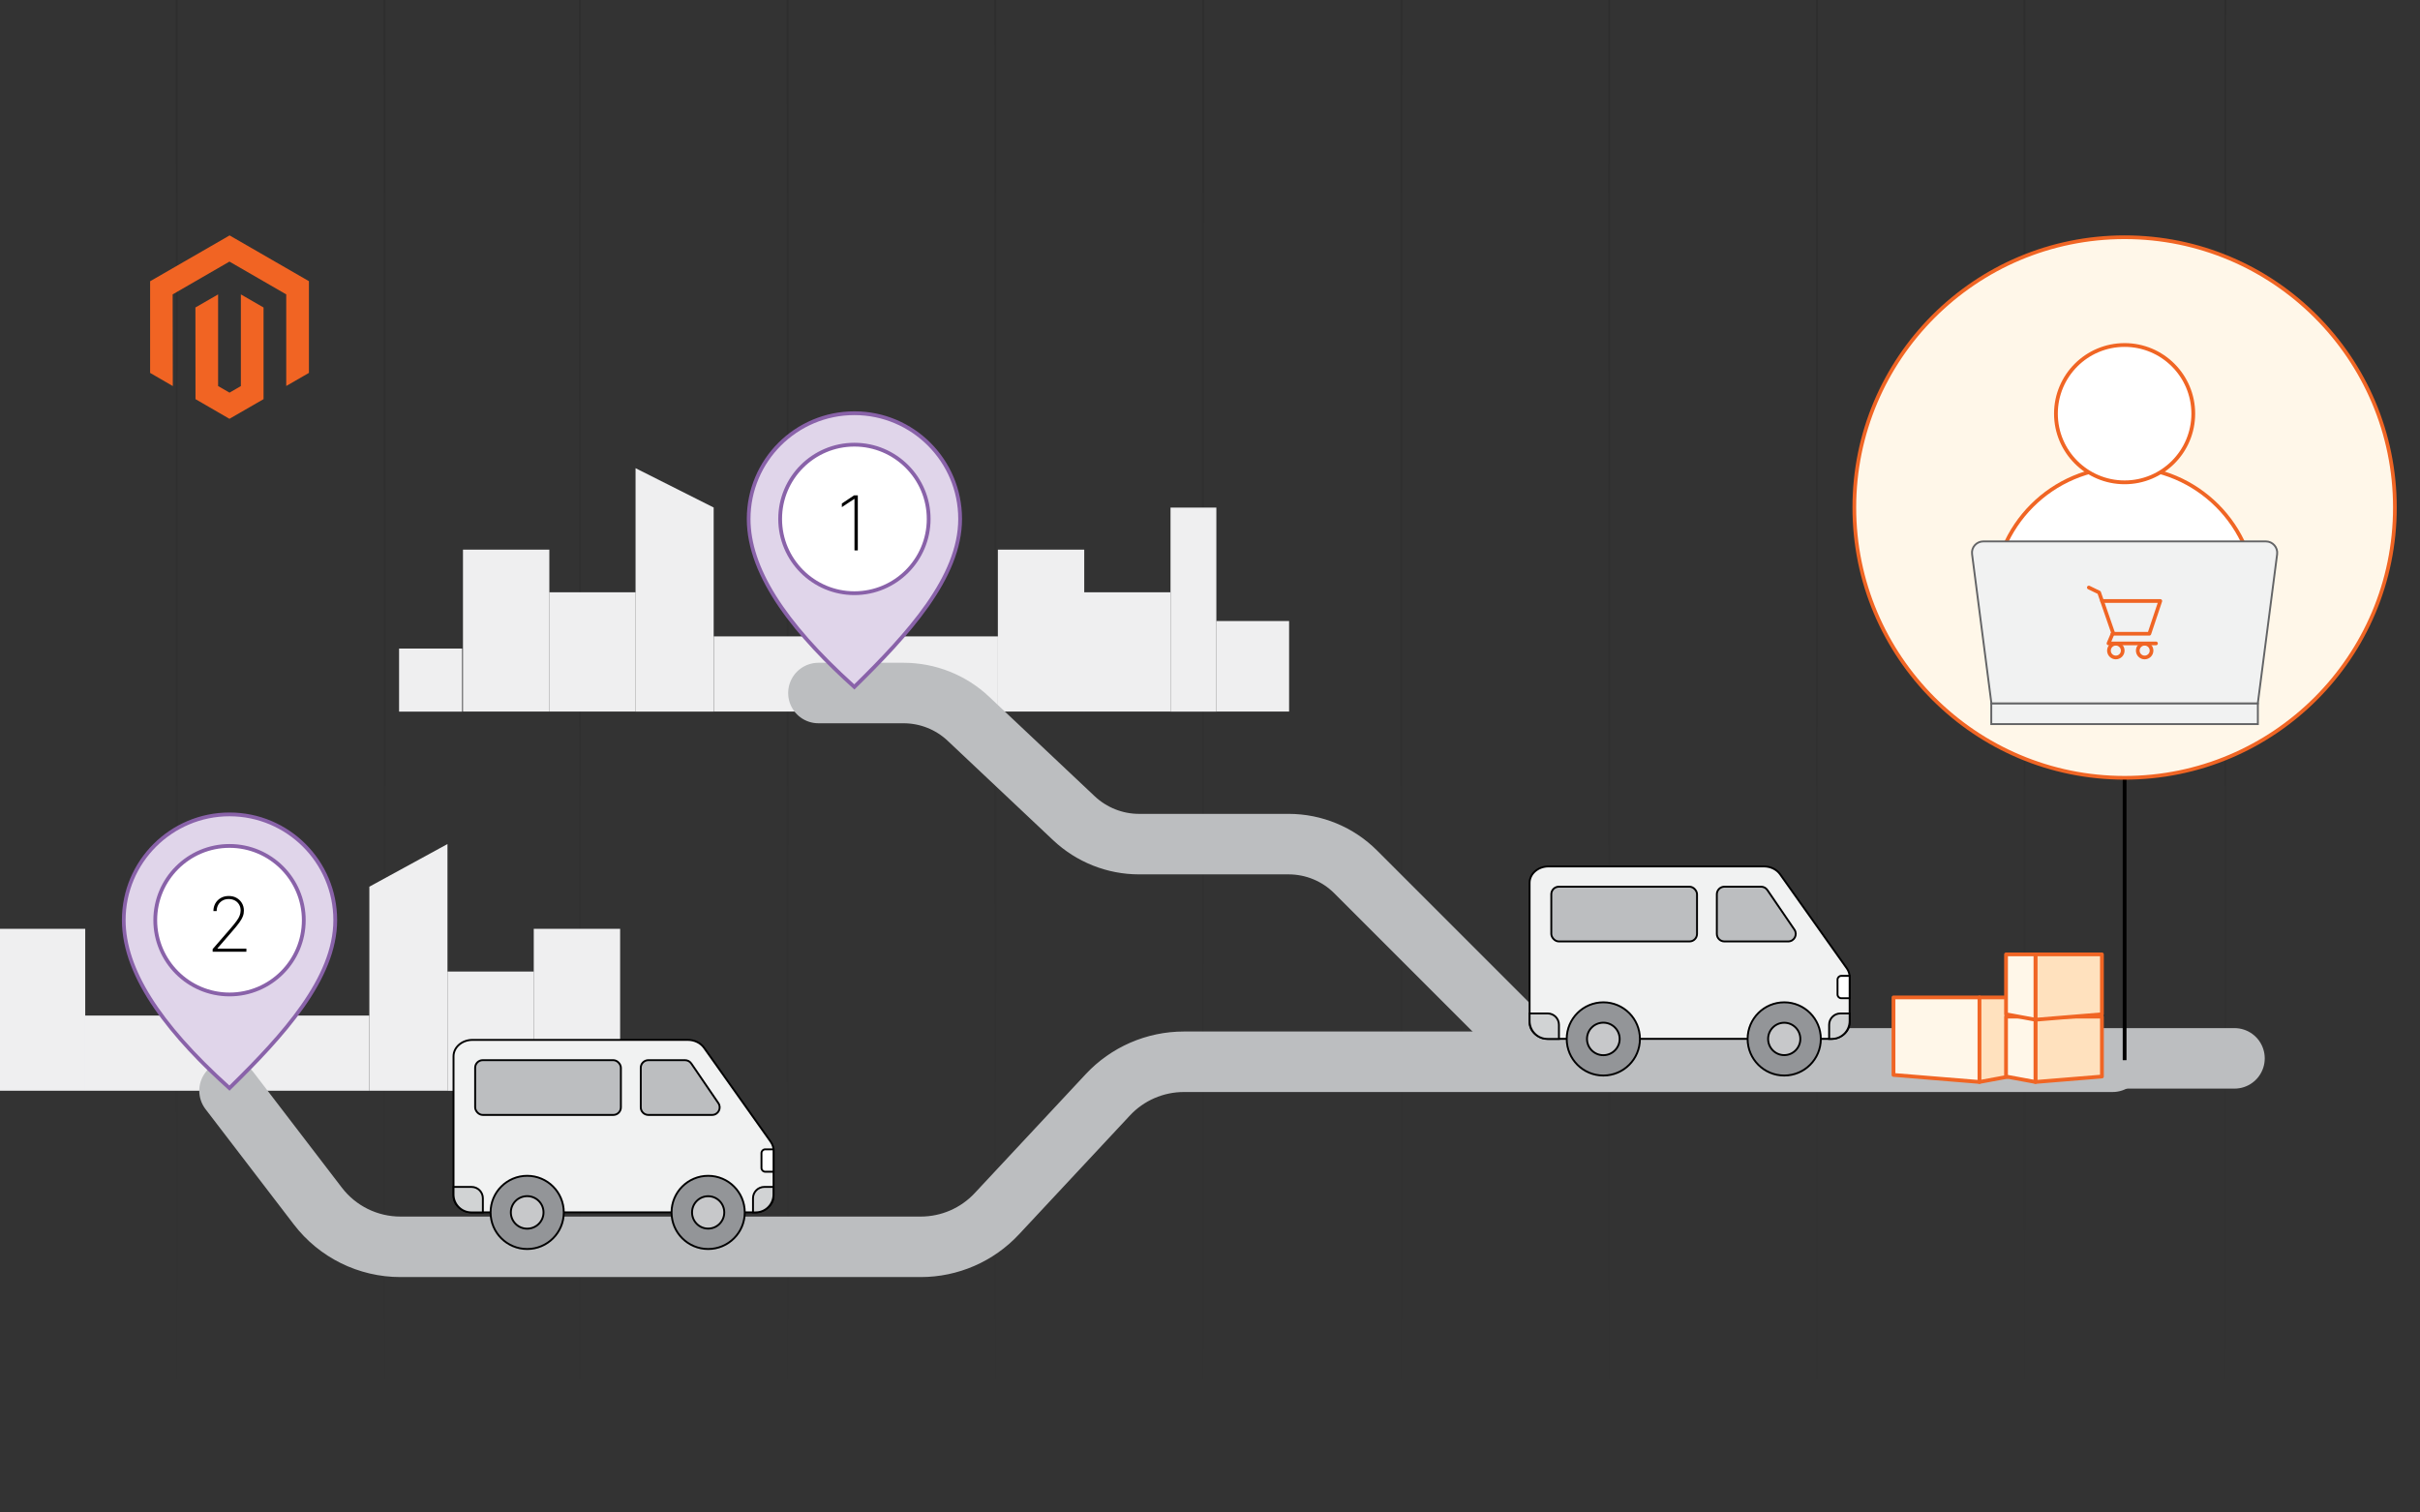
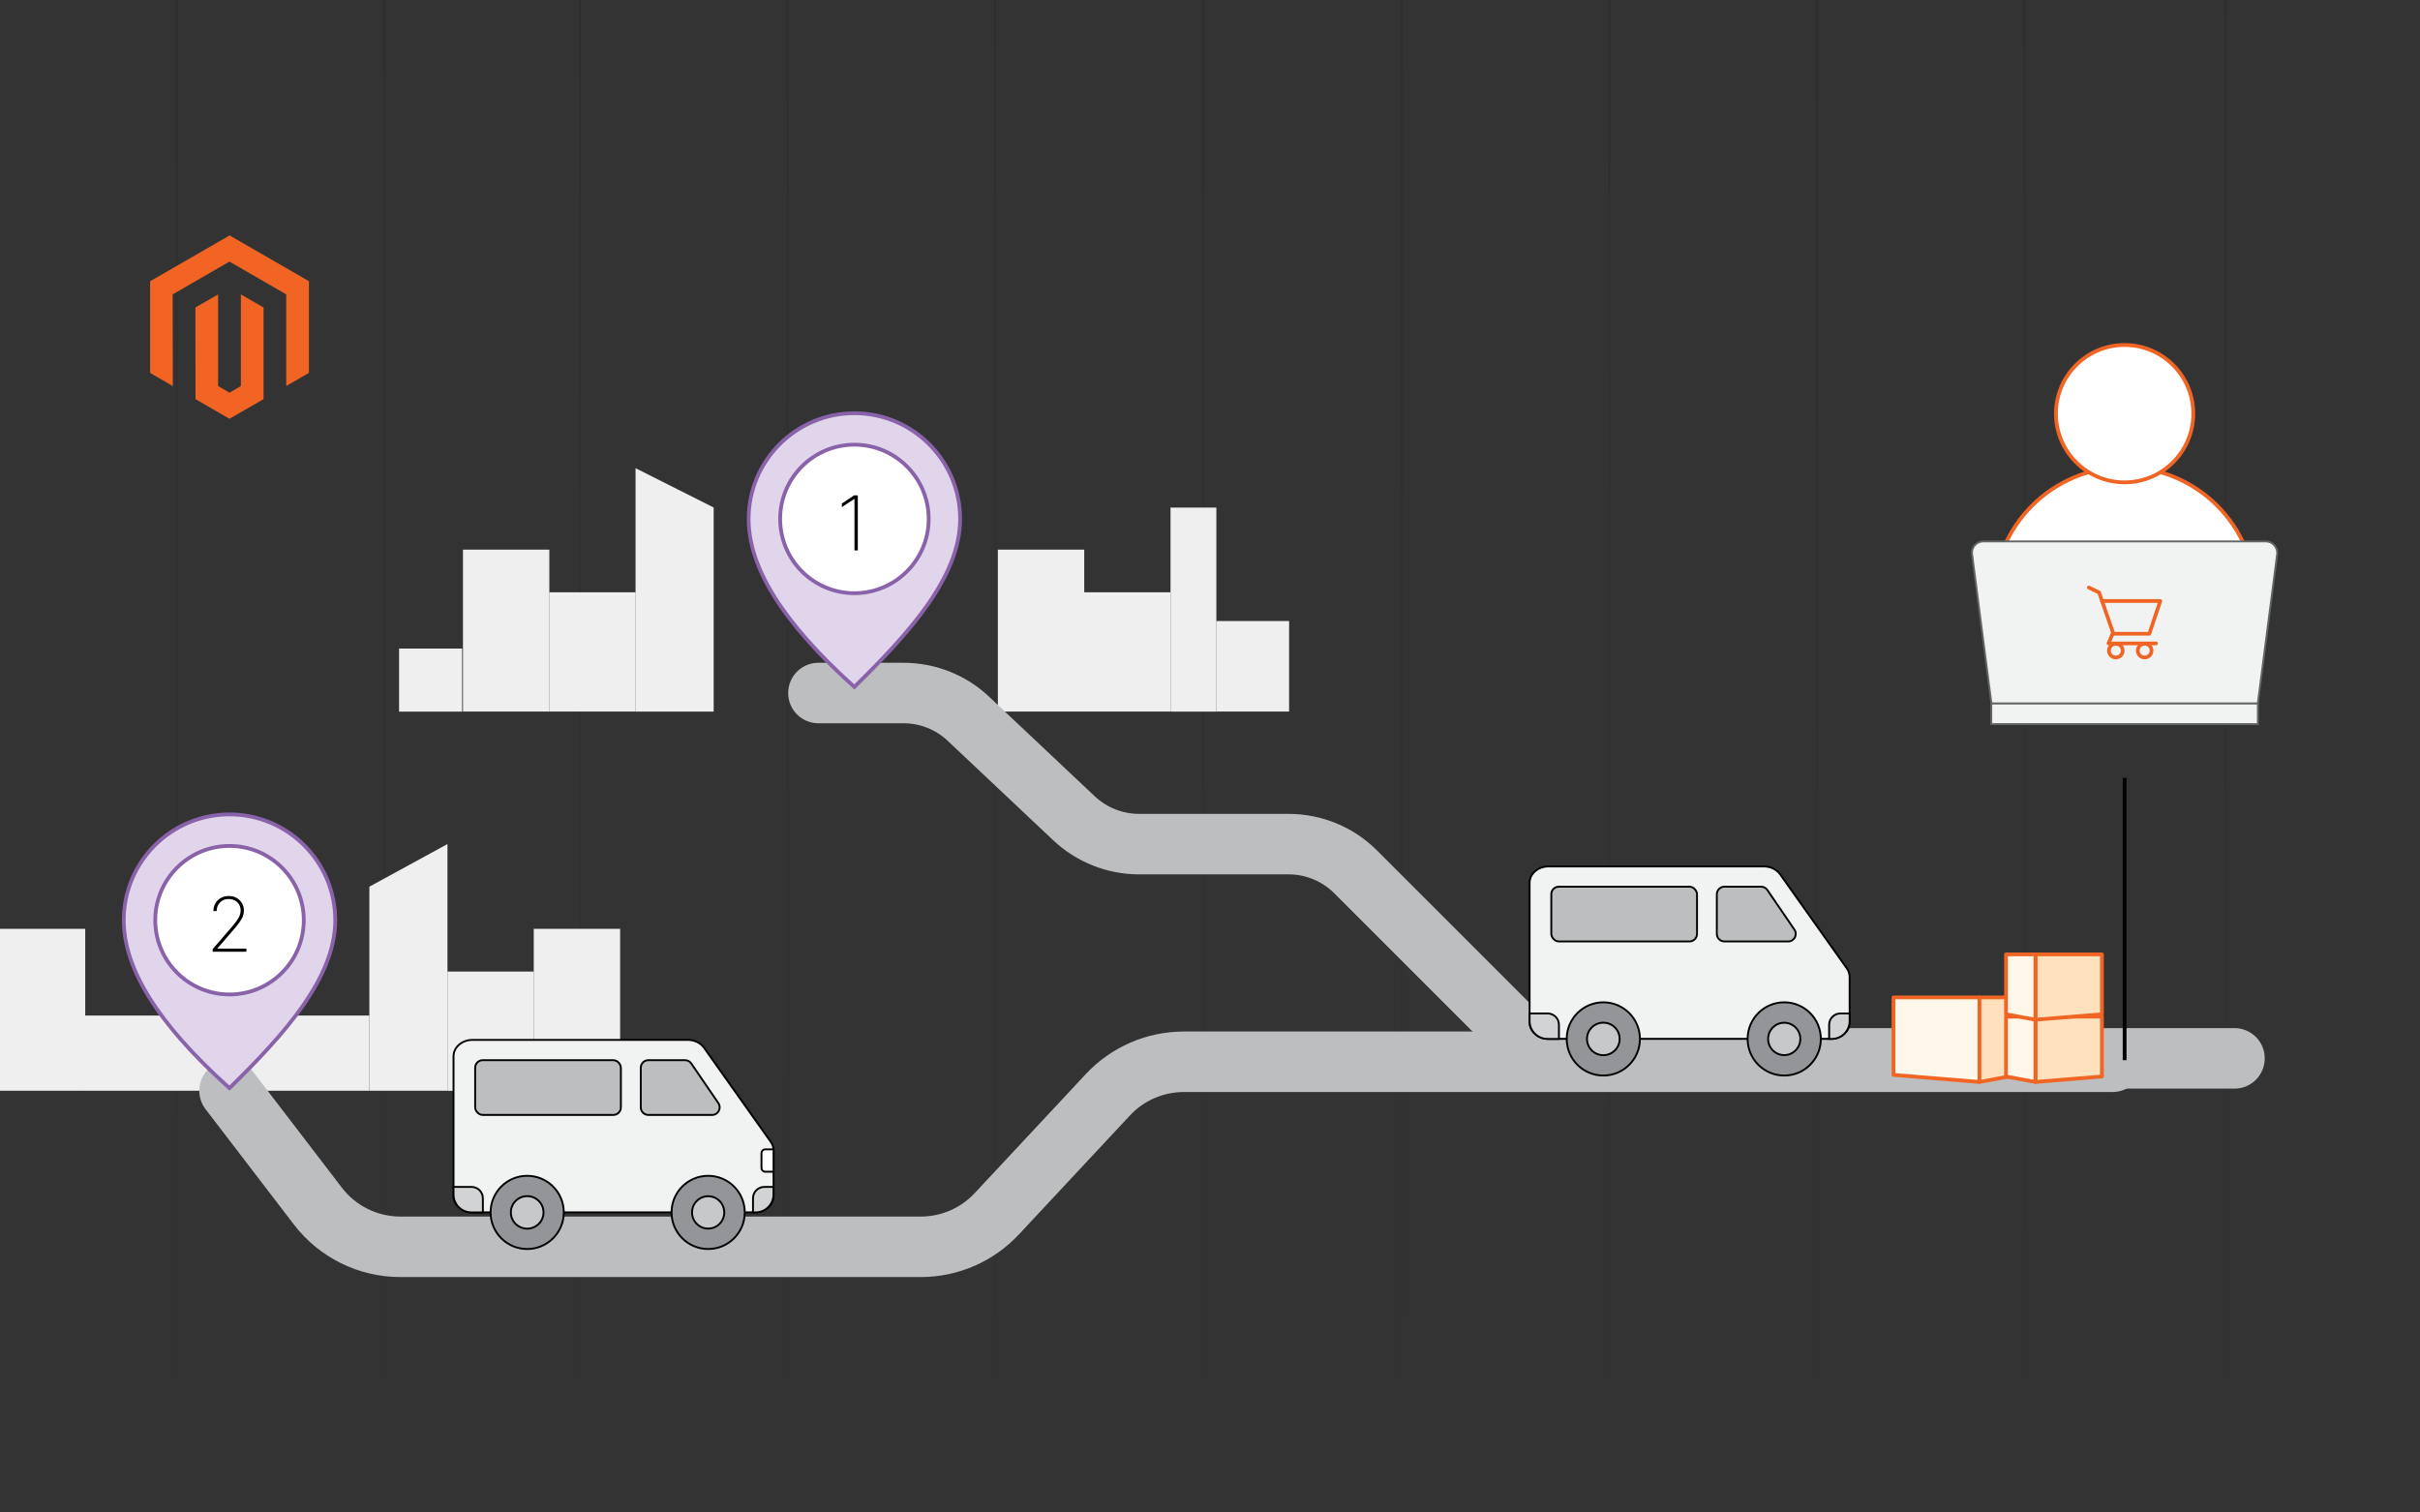
<svg xmlns="http://www.w3.org/2000/svg" xmlns:xlink="http://www.w3.org/1999/xlink" id="Layer_1" data-name="Layer 1" viewBox="0 0 320 200">
  <rect x="0" y="0" width="320" height="200" fill="#333333" stroke="none" />
  <defs>
    <style>
      .cls-1 {
        stroke: url(#linear-gradient-11);
      }

      .cls-1, .cls-2, .cls-3, .cls-4, .cls-5, .cls-6, .cls-7, .cls-8, .cls-9, .cls-10, .cls-11, .cls-12, .cls-13, .cls-14, .cls-15, .cls-16, .cls-17, .cls-18, .cls-19, .cls-20 {
        stroke-miterlimit: 10;
      }

      .cls-1, .cls-2, .cls-4, .cls-5, .cls-21, .cls-8, .cls-9, .cls-10, .cls-11, .cls-12, .cls-14, .cls-17, .cls-18, .cls-19, .cls-22 {
        fill: none;
      }

      .cls-1, .cls-3, .cls-4, .cls-5, .cls-6, .cls-7, .cls-8, .cls-9, .cls-10, .cls-11, .cls-12, .cls-13, .cls-15, .cls-16, .cls-17, .cls-18, .cls-19, .cls-20 {
        stroke-width: .25px;
      }

      .cls-1, .cls-4, .cls-5, .cls-8, .cls-9, .cls-10, .cls-11, .cls-12, .cls-17, .cls-18, .cls-19 {
        isolation: isolate;
        opacity: .2;
      }

      .cls-2, .cls-23, .cls-24, .cls-25 {
        stroke-width: .5px;
      }

      .cls-2, .cls-6, .cls-7, .cls-13, .cls-15, .cls-16, .cls-20 {
        stroke: #000;
      }

      .cls-3 {
        stroke: #636466;
      }

      .cls-3, .cls-7 {
        fill: #f1f2f2;
      }

      .cls-26 {
        fill: #000;
      }

      .cls-26, .cls-21, .cls-27, .cls-28, .cls-29, .cls-30, .cls-31 {
        stroke-width: 0px;
      }

      .cls-4 {
        stroke: url(#linear-gradient-7);
      }

      .cls-23, .cls-32, .cls-24, .cls-14, .cls-25, .cls-22 {
        stroke-linecap: round;
      }

      .cls-23, .cls-32, .cls-24, .cls-25, .cls-22 {
        stroke: #f06524;
        stroke-linejoin: round;
      }

      .cls-23, .cls-6, .cls-30 {
        fill: #fff;
      }

      .cls-33 {
        opacity: .5;
      }

      .cls-32, .cls-25 {
        fill: #fff7e9;
      }

      .cls-32, .cls-22 {
        stroke-width: .49px;
      }

      .cls-5 {
        stroke: url(#linear-gradient);
      }

      .cls-24 {
        fill: #ffe1be;
      }

      .cls-8 {
        stroke: url(#linear-gradient-9);
      }

      .cls-9 {
        stroke: url(#linear-gradient-4);
      }

      .cls-10 {
        stroke: url(#linear-gradient-6);
      }

      .cls-11 {
        stroke: url(#linear-gradient-10);
      }

      .cls-12 {
        stroke: url(#linear-gradient-3);
      }

      .cls-13 {
        fill: #d1d3d4;
      }

      .cls-27 {
        fill: #8962a9;
      }

      .cls-14 {
        stroke: #bcbec0;
        stroke-width: 8px;
      }

      .cls-15 {
        fill: #c7c8ca;
      }

      .cls-16 {
        fill: #939598;
      }

      .cls-34 {
        clip-path: url(#clippath);
      }

      .cls-17 {
        stroke: url(#linear-gradient-5);
      }

      .cls-28 {
        fill: #f16423;
      }

      .cls-29 {
        fill: #e0d5ea;
      }

      .cls-18 {
        stroke: url(#linear-gradient-2);
      }

      .cls-19 {
        stroke: url(#linear-gradient-8);
      }

      .cls-20 {
        fill: #bcbec0;
      }

      .cls-31 {
        fill: #efeff0;
      }
    </style>
    <clipPath id="clippath">
      <rect class="cls-21" width="320" height="200" />
    </clipPath>
    <linearGradient id="linear-gradient" x1="-274.63" y1="0" x2="-274.63" y2="200" gradientTransform="translate(-197.95) rotate(-180) scale(1 -1)" gradientUnits="userSpaceOnUse">
      <stop offset="0" stop-color="#000" />
      <stop offset="1" stop-color="#000" stop-opacity="0" />
    </linearGradient>
    <linearGradient id="linear-gradient-2" x1="-357.03" x2="-357.03" xlink:href="#linear-gradient" />
    <linearGradient id="linear-gradient-3" x1="-329.56" x2="-329.56" xlink:href="#linear-gradient" />
    <linearGradient id="linear-gradient-4" x1="-302.1" x2="-302.1" xlink:href="#linear-gradient" />
    <linearGradient id="linear-gradient-5" x1="-248.8" x2="-248.8" xlink:href="#linear-gradient" />
    <linearGradient id="linear-gradient-6" x1="-221.33" x2="-221.33" xlink:href="#linear-gradient" />
    <linearGradient id="linear-gradient-7" x1="-383.26" x2="-383.26" xlink:href="#linear-gradient" />
    <linearGradient id="linear-gradient-8" x1="-465.66" x2="-465.66" xlink:href="#linear-gradient" />
    <linearGradient id="linear-gradient-9" x1="-438.19" x2="-438.19" xlink:href="#linear-gradient" />
    <linearGradient id="linear-gradient-10" x1="-410.73" x2="-410.73" xlink:href="#linear-gradient" />
    <linearGradient id="linear-gradient-11" x1="-492.21" x2="-492.21" xlink:href="#linear-gradient" />
  </defs>
  <g class="cls-34">
    <g>
      <g class="cls-33">
        <g>
          <line class="cls-5" x1="76.68" y1="200" x2="76.68" />
          <line class="cls-18" x1="159.08" y1="200" x2="159.08" />
          <line class="cls-12" x1="131.62" y1="200" x2="131.62" />
          <line class="cls-9" x1="104.15" y1="200" x2="104.15" />
        </g>
        <g>
          <line class="cls-17" x1="50.85" y1="200" x2="50.85" />
          <line class="cls-10" x1="23.38" y1="200" x2="23.38" />
        </g>
        <g>
          <line class="cls-4" x1="185.31" y1="200" x2="185.31" />
          <line class="cls-19" x1="267.71" y1="200" x2="267.71" />
          <line class="cls-8" x1="240.25" y1="200" x2="240.25" />
          <line class="cls-11" x1="212.78" y1="200" x2="212.78" />
        </g>
        <line class="cls-1" x1="294.26" y1="200" x2="294.26" />
      </g>
      <g>
        <g>
          <polygon class="cls-28" points="30.36 31.13 19.85 37.19 19.85 49.31 22.85 51.05 22.83 38.93 30.34 34.59 37.85 38.93 37.85 51.04 40.85 49.31 40.85 37.18 30.36 31.13" />
          <polygon class="cls-28" points="31.85 51.05 30.35 51.92 28.84 51.05 28.84 38.93 25.84 40.66 25.85 52.78 30.34 55.38 34.85 52.78 34.85 40.66 31.85 38.93 31.85 51.05" />
        </g>
        <g>
          <rect class="cls-31" x="-.15" y="122.82" width="11.42" height="21.41" />
          <polygon class="cls-31" points="59.17 111.61 48.84 117.25 48.84 144.23 59.17 144.23 59.17 111.61" />
          <rect class="cls-31" x="59.17" y="128.47" width="11.42" height="15.77" />
          <rect class="cls-31" x="70.58" y="122.82" width="11.42" height="21.41" />
          <rect class="cls-31" x="11.26" y="134.29" width="37.58" height="9.94" />
        </g>
        <g>
          <rect class="cls-31" x="154.77" y="67.11" width="6.06" height="26.98" transform="translate(315.61 161.21) rotate(180)" />
          <rect class="cls-31" x="160.84" y="82.13" width="9.63" height="11.97" transform="translate(331.3 176.22) rotate(180)" />
          <rect class="cls-31" x="143.36" y="78.33" width="11.42" height="15.77" transform="translate(298.13 172.42) rotate(180)" />
          <rect class="cls-31" x="131.95" y="72.69" width="11.42" height="21.41" transform="translate(275.32 166.78) rotate(180)" />
          <polygon class="cls-31" points="84.04 61.91 94.37 67.11 94.37 94.1 84.04 94.1 84.04 61.91" />
          <rect class="cls-31" x="72.62" y="78.33" width="11.42" height="15.77" transform="translate(156.67 172.42) rotate(180)" />
          <rect class="cls-31" x="61.22" y="72.69" width="11.42" height="21.41" transform="translate(133.86 166.78) rotate(180)" />
          <rect class="cls-31" x="52.78" y="85.76" width="8.34" height="8.34" transform="translate(113.89 179.86) rotate(180)" />
-           <rect class="cls-31" x="94.37" y="84.16" width="37.58" height="9.94" transform="translate(226.33 178.25) rotate(180)" />
        </g>
        <path class="cls-14" d="M30.35,144.23l11.68,15.25c2.6,3.4,6.64,5.39,10.92,5.39h68.8c3.81,0,7.46-1.58,10.06-4.37l14.68-15.73c2.6-2.79,6.25-4.37,10.06-4.37h122.8" />
        <path class="cls-14" d="M108.22,91.64h11.25c3.2,0,6.28,1.22,8.6,3.42l13.94,13.14c2.33,2.19,5.41,3.42,8.6,3.42h19.78c3.33,0,6.52,1.32,8.87,3.67l24.66,24.66h91.55" />
        <g>
          <g>
            <path class="cls-29" d="M112.98,90.84c-9.4-8.46-13.98-15.72-13.98-22.22,0-7.71,6.27-13.98,13.98-13.98s13.98,6.27,13.98,13.98-6.89,15.24-13.99,22.22Z" />
            <path class="cls-27" d="M112.98,54.89c7.57,0,13.73,6.16,13.73,13.73s-6.74,14.98-13.75,21.87c-9.23-8.34-13.72-15.5-13.72-21.87,0-7.57,6.16-13.73,13.73-13.73M112.98,54.39c-7.86,0-14.23,6.37-14.23,14.23s6.63,15.75,14.23,22.56c7.25-7.1,14.23-14.7,14.23-22.56s-6.37-14.23-14.23-14.23h0Z" />
          </g>
          <g>
            <path class="cls-30" d="M112.98,78.44c-5.41,0-9.82-4.4-9.82-9.82s4.4-9.81,9.82-9.81,9.82,4.4,9.82,9.81-4.4,9.82-9.82,9.82Z" />
            <path class="cls-27" d="M112.98,59.05c5.27,0,9.57,4.29,9.57,9.57s-4.29,9.57-9.57,9.57-9.57-4.29-9.57-9.57,4.29-9.57,9.57-9.57M112.98,58.55c-5.56,0-10.07,4.51-10.07,10.07s4.51,10.07,10.07,10.07,10.07-4.51,10.07-10.07-4.51-10.07-10.07-10.07h0Z" />
          </g>
        </g>
        <g>
          <path class="cls-29" d="M30.34,143.89c-9.4-8.46-13.98-15.73-13.98-22.22,0-7.71,6.27-13.98,13.98-13.98s13.98,6.27,13.98,13.98-6.89,15.24-13.99,22.22Z" />
          <path class="cls-27" d="M30.35,107.94c7.57,0,13.73,6.16,13.73,13.73s-6.74,14.99-13.75,21.87c-9.23-8.34-13.72-15.5-13.72-21.87,0-7.57,6.16-13.73,13.73-13.73M30.35,107.44c-7.86,0-14.23,6.37-14.23,14.23s6.63,15.75,14.23,22.56c7.25-7.1,14.23-14.7,14.23-22.56s-6.37-14.23-14.23-14.23h0Z" />
        </g>
        <g>
          <path class="cls-30" d="M30.35,131.49c-5.41,0-9.82-4.4-9.82-9.81s4.4-9.82,9.82-9.82,9.82,4.4,9.82,9.82-4.4,9.81-9.82,9.81Z" />
          <path class="cls-27" d="M30.35,112.11c5.27,0,9.57,4.29,9.57,9.57s-4.29,9.57-9.57,9.57-9.57-4.29-9.57-9.57,4.29-9.57,9.57-9.57M30.35,111.61c-5.56,0-10.07,4.51-10.07,10.07s4.51,10.07,10.07,10.07,10.07-4.51,10.07-10.07-4.51-10.07-10.07-10.07h0Z" />
        </g>
        <g>
          <path class="cls-7" d="M233.25,114.57h-28.49c-1.38,0-2.5.97-2.5,2.17v18.46c0,1.2,1.12,2.17,2.5,2.17h37.32c1.38,0,2.5-.97,2.5-2.17v-6.01c0-.4-.13-.8-.37-1.14l-8.83-12.45c-.46-.64-1.26-1.03-2.13-1.03Z" />
          <path class="cls-13" d="M243.38,134.01h1.2v1.01c0,1.3-1.06,2.36-2.36,2.36h-.35v-1.87c0-.83.67-1.5,1.5-1.5Z" />
          <path class="cls-13" d="M202.26,134.01h1.52c1.3,0,2.36,1.06,2.36,2.36v1.01h-2.38c-.83,0-1.5-.67-1.5-1.5v-1.87h0Z" transform="translate(408.4 271.39) rotate(180)" />
          <circle class="cls-16" cx="235.93" cy="137.38" r="4.84" />
          <ellipse class="cls-15" cx="235.93" cy="137.38" rx="2.13" ry="2.14" />
          <circle class="cls-16" cx="212.01" cy="137.38" r="4.84" />
          <ellipse class="cls-15" cx="212.01" cy="137.38" rx="2.16" ry="2.15" />
          <path class="cls-20" d="M236.46,124.49h-8.44c-.55,0-1-.45-1-1v-5.24c0-.55.45-1,1-1h4.85c.33,0,.64.16.83.44l3.58,5.24c.45.66-.02,1.56-.83,1.56Z" />
          <rect class="cls-20" x="205.13" y="117.25" width="19.27" height="7.24" rx="1" ry="1" />
-           <path class="cls-6" d="M243.48,129.04h1.1v2.96h-1.1c-.28,0-.5-.22-.5-.5v-1.96c0-.28.22-.5.5-.5Z" />
        </g>
        <g>
          <path class="cls-7" d="M90.96,137.51h-28.49c-1.38,0-2.5.97-2.5,2.17v18.46c0,1.2,1.12,2.17,2.5,2.17h37.32c1.38,0,2.5-.97,2.5-2.17v-6.01c0-.4-.13-.8-.37-1.14l-8.83-12.45c-.46-.64-1.26-1.03-2.13-1.03Z" />
          <path class="cls-13" d="M101.08,156.95h1.2v1.01c0,1.3-1.06,2.36-2.36,2.36h-.35v-1.87c0-.83.67-1.5,1.5-1.5Z" />
          <path class="cls-13" d="M59.96,156.95h1.52c1.3,0,2.36,1.06,2.36,2.36v1.01h-2.38c-.83,0-1.5-.67-1.5-1.5v-1.87h0Z" transform="translate(123.81 317.27) rotate(180)" />
          <circle class="cls-16" cx="93.64" cy="160.32" r="4.84" />
          <ellipse class="cls-15" cx="93.64" cy="160.32" rx="2.13" ry="2.14" />
          <circle class="cls-16" cx="69.71" cy="160.32" r="4.84" />
          <ellipse class="cls-15" cx="69.71" cy="160.32" rx="2.16" ry="2.15" />
          <path class="cls-20" d="M94.17,147.43h-8.44c-.55,0-1-.45-1-1v-5.24c0-.55.45-1,1-1h4.85c.33,0,.64.16.83.44l3.58,5.24c.45.66-.02,1.56-.83,1.56Z" />
          <rect class="cls-20" x="62.83" y="140.19" width="19.27" height="7.24" rx="1" ry="1" />
          <path class="cls-6" d="M101.19,151.98h1.1v2.96h-1.1c-.28,0-.5-.22-.5-.5v-1.96c0-.28.22-.5.5-.5Z" />
        </g>
        <path class="cls-26" d="M113.43,65.51v7.27h-.44v-6.8h-.04l-1.63,1.08v-.48l1.62-1.08h.5Z" />
        <path class="cls-26" d="M28.12,125.84v-.34l2.35-2.71c.34-.39.6-.72.8-.99.2-.27.34-.51.42-.73s.13-.45.13-.68c0-.3-.07-.56-.21-.79-.14-.23-.33-.41-.56-.53s-.51-.19-.81-.19-.6.07-.83.21c-.24.14-.43.33-.56.57s-.2.51-.2.81h-.43c0-.38.09-.71.26-1.02.17-.3.42-.54.72-.71.31-.18.66-.26,1.05-.26s.73.08,1.03.25c.3.17.54.4.71.69.17.29.26.62.26.98,0,.27-.04.53-.14.77-.09.25-.25.52-.47.83-.22.3-.52.68-.91,1.12l-1.97,2.28v.04h3.82v.41h-4.46Z" />
        <line class="cls-2" x1="280.94" y1="102.86" x2="280.94" y2="140.19" />
        <g>
-           <circle class="cls-32" cx="280.94" cy="67.11" r="35.74" />
          <path class="cls-23" d="M280.94,61.79h0c9.56,0,17.32,7.76,17.32,17.32v5.39h-34.64v-5.39c0-9.56,7.76-17.32,17.32-17.32Z" />
          <circle class="cls-23" cx="280.94" cy="54.7" r="9.08" />
          <path class="cls-3" d="M298.55,93.03h-35.22l-2.56-19.75c-.12-.9.58-1.69,1.49-1.69h37.36c.9,0,1.6.8,1.49,1.69l-2.56,19.75Z" />
          <rect class="cls-3" x="263.31" y="93.03" width="35.25" height="2.72" />
          <g>
            <polyline class="cls-22" points="276.21 77.69 277.57 78.35 279.41 83.67 278.81 85.08 285.09 85.08" />
            <polyline class="cls-22" points="277.96 79.47 285.66 79.47 284.21 83.8 279.35 83.8" />
            <circle class="cls-22" cx="279.78" cy="86.03" r=".91" />
            <circle class="cls-22" cx="283.59" cy="86.03" r=".91" />
          </g>
        </g>
        <g>
          <polygon class="cls-25" points="261.75 143.07 250.38 142.14 250.38 131.89 261.75 131.89 261.75 143.07" />
          <polygon class="cls-24" points="261.75 143.07 266.78 142.14 266.78 131.89 261.75 131.89 261.75 143.07" />
        </g>
        <g>
          <polygon class="cls-24" points="269.15 143.07 277.94 142.35 277.94 134.43 269.15 134.43 269.15 143.07" />
          <polygon class="cls-25" points="269.15 143.07 265.26 142.35 265.26 134.43 269.15 134.43 269.15 143.07" />
        </g>
        <g>
          <polygon class="cls-24" points="269.15 134.84 277.94 134.12 277.94 126.2 269.15 126.2 269.15 134.84" />
          <polygon class="cls-25" points="269.15 134.84 265.26 134.12 265.26 126.2 269.15 126.2 269.15 134.84" />
        </g>
      </g>
    </g>
  </g>
</svg>